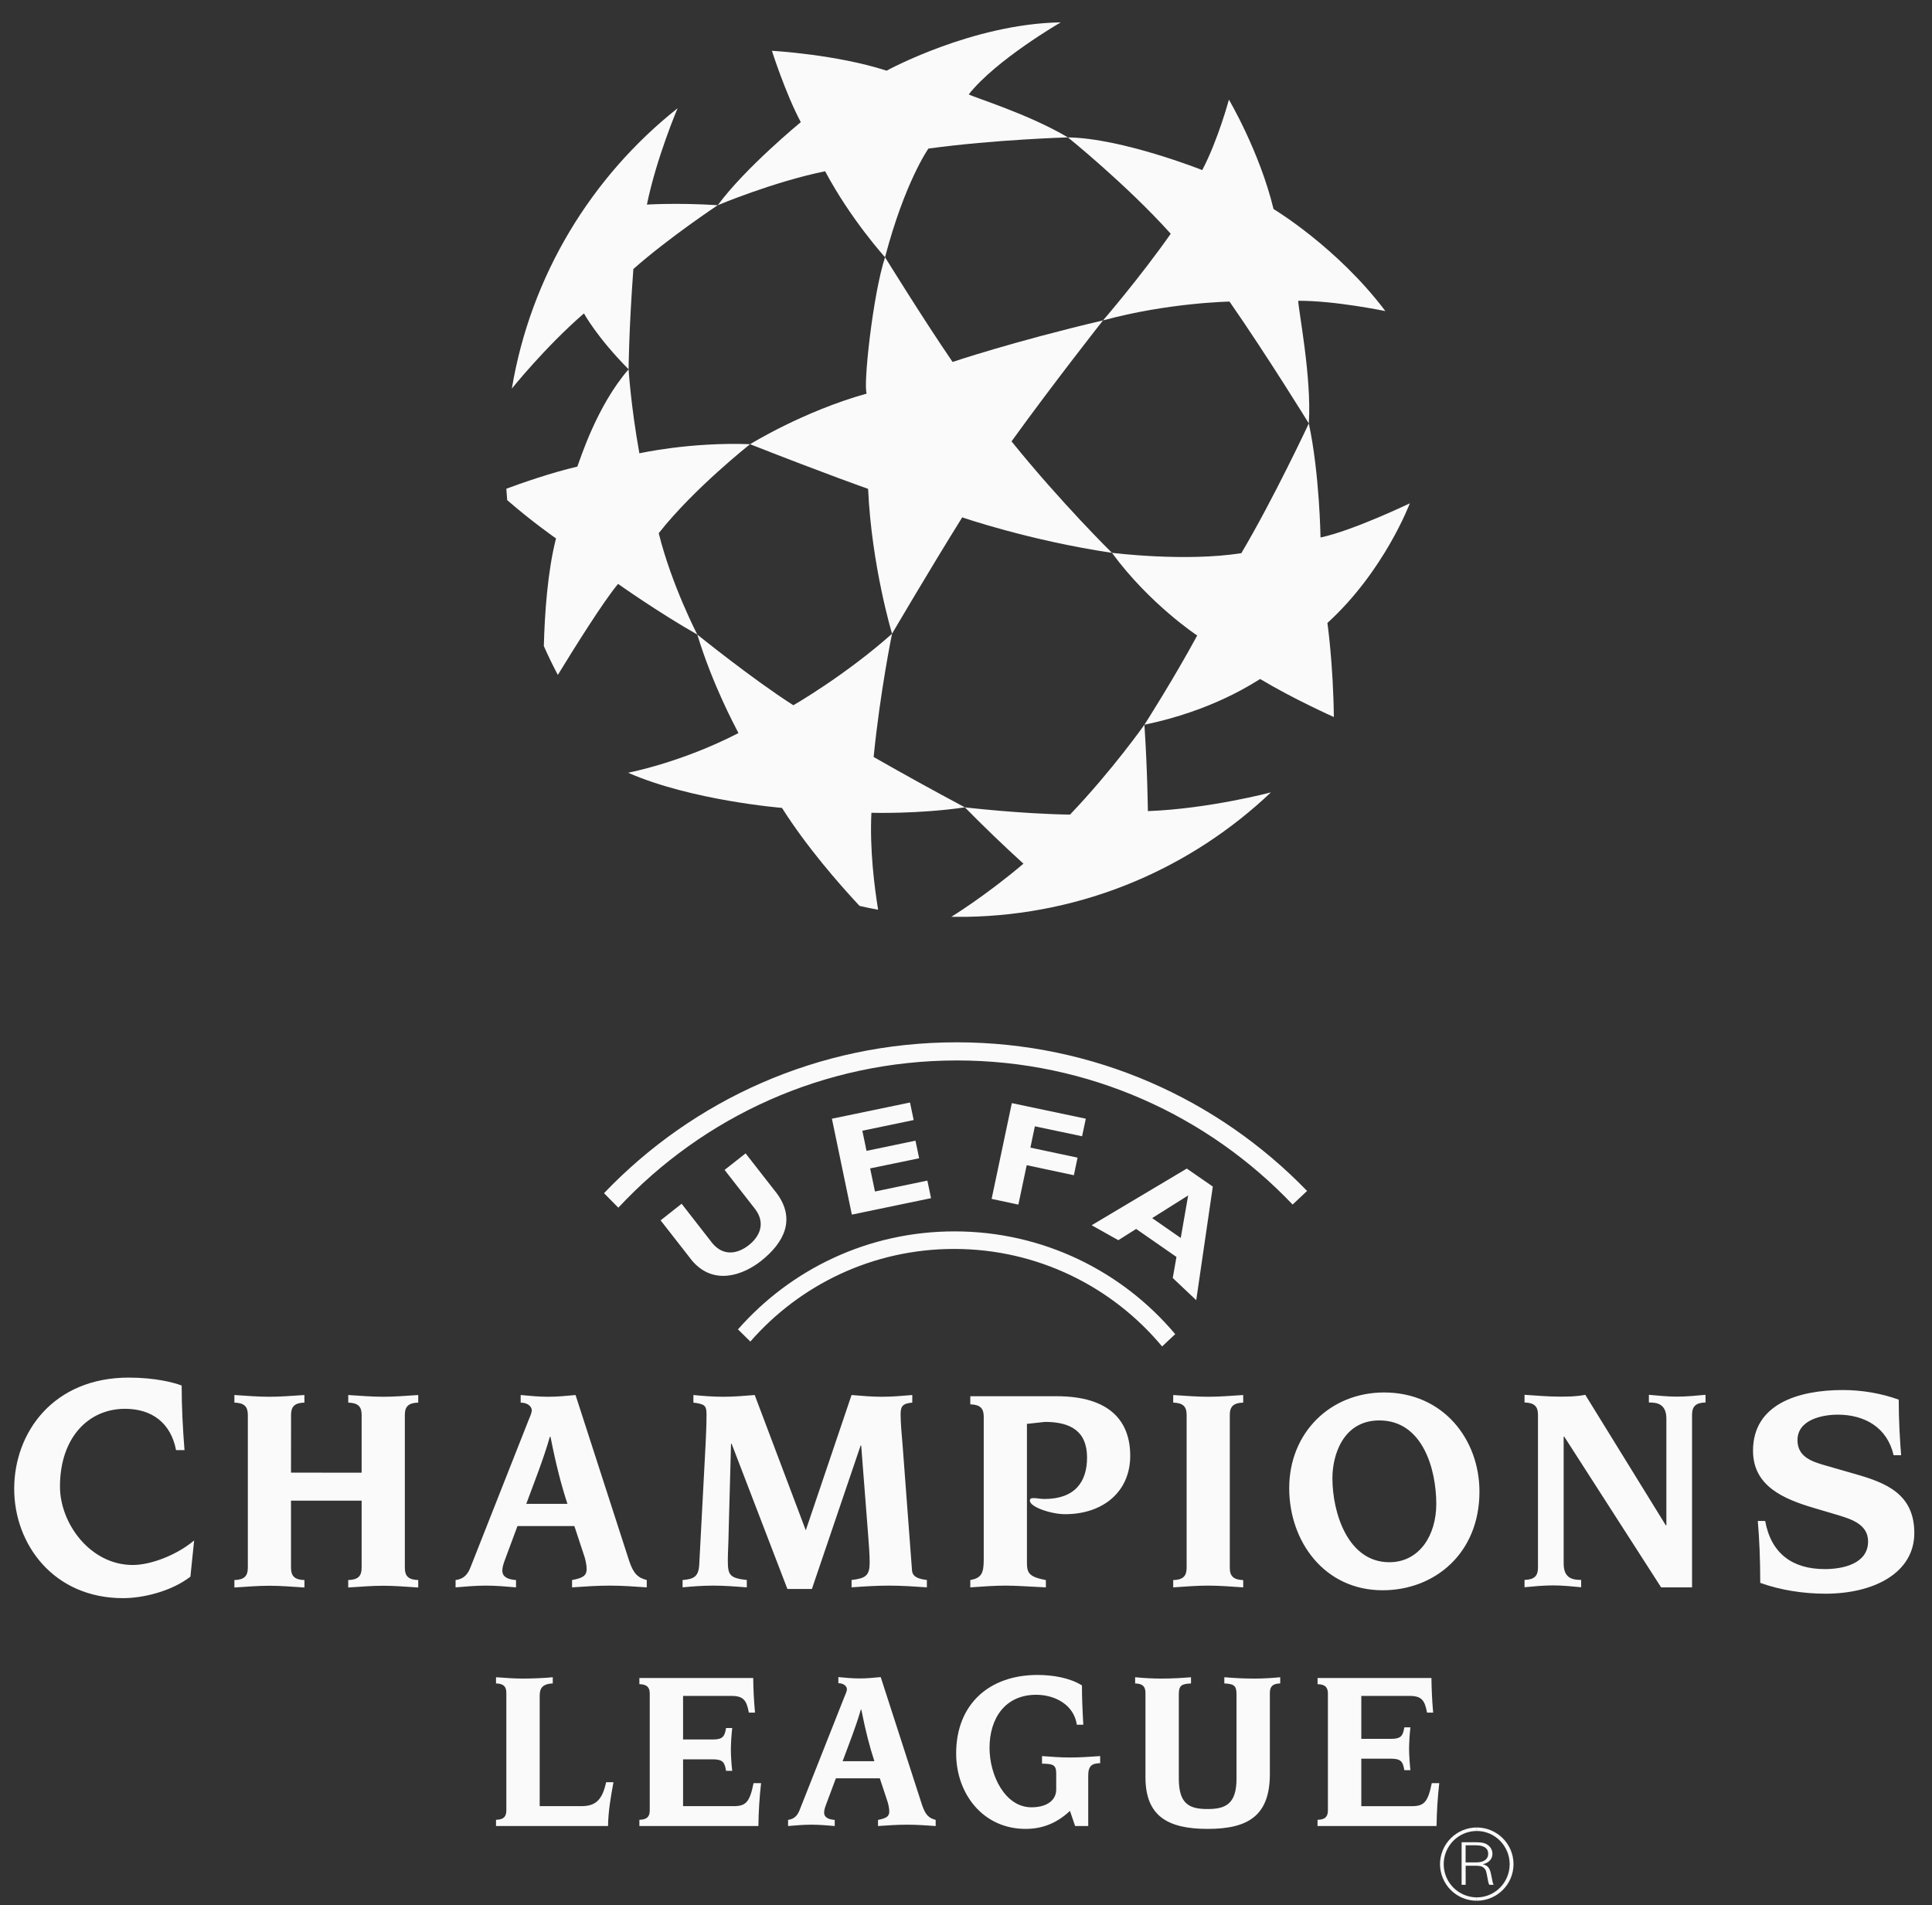
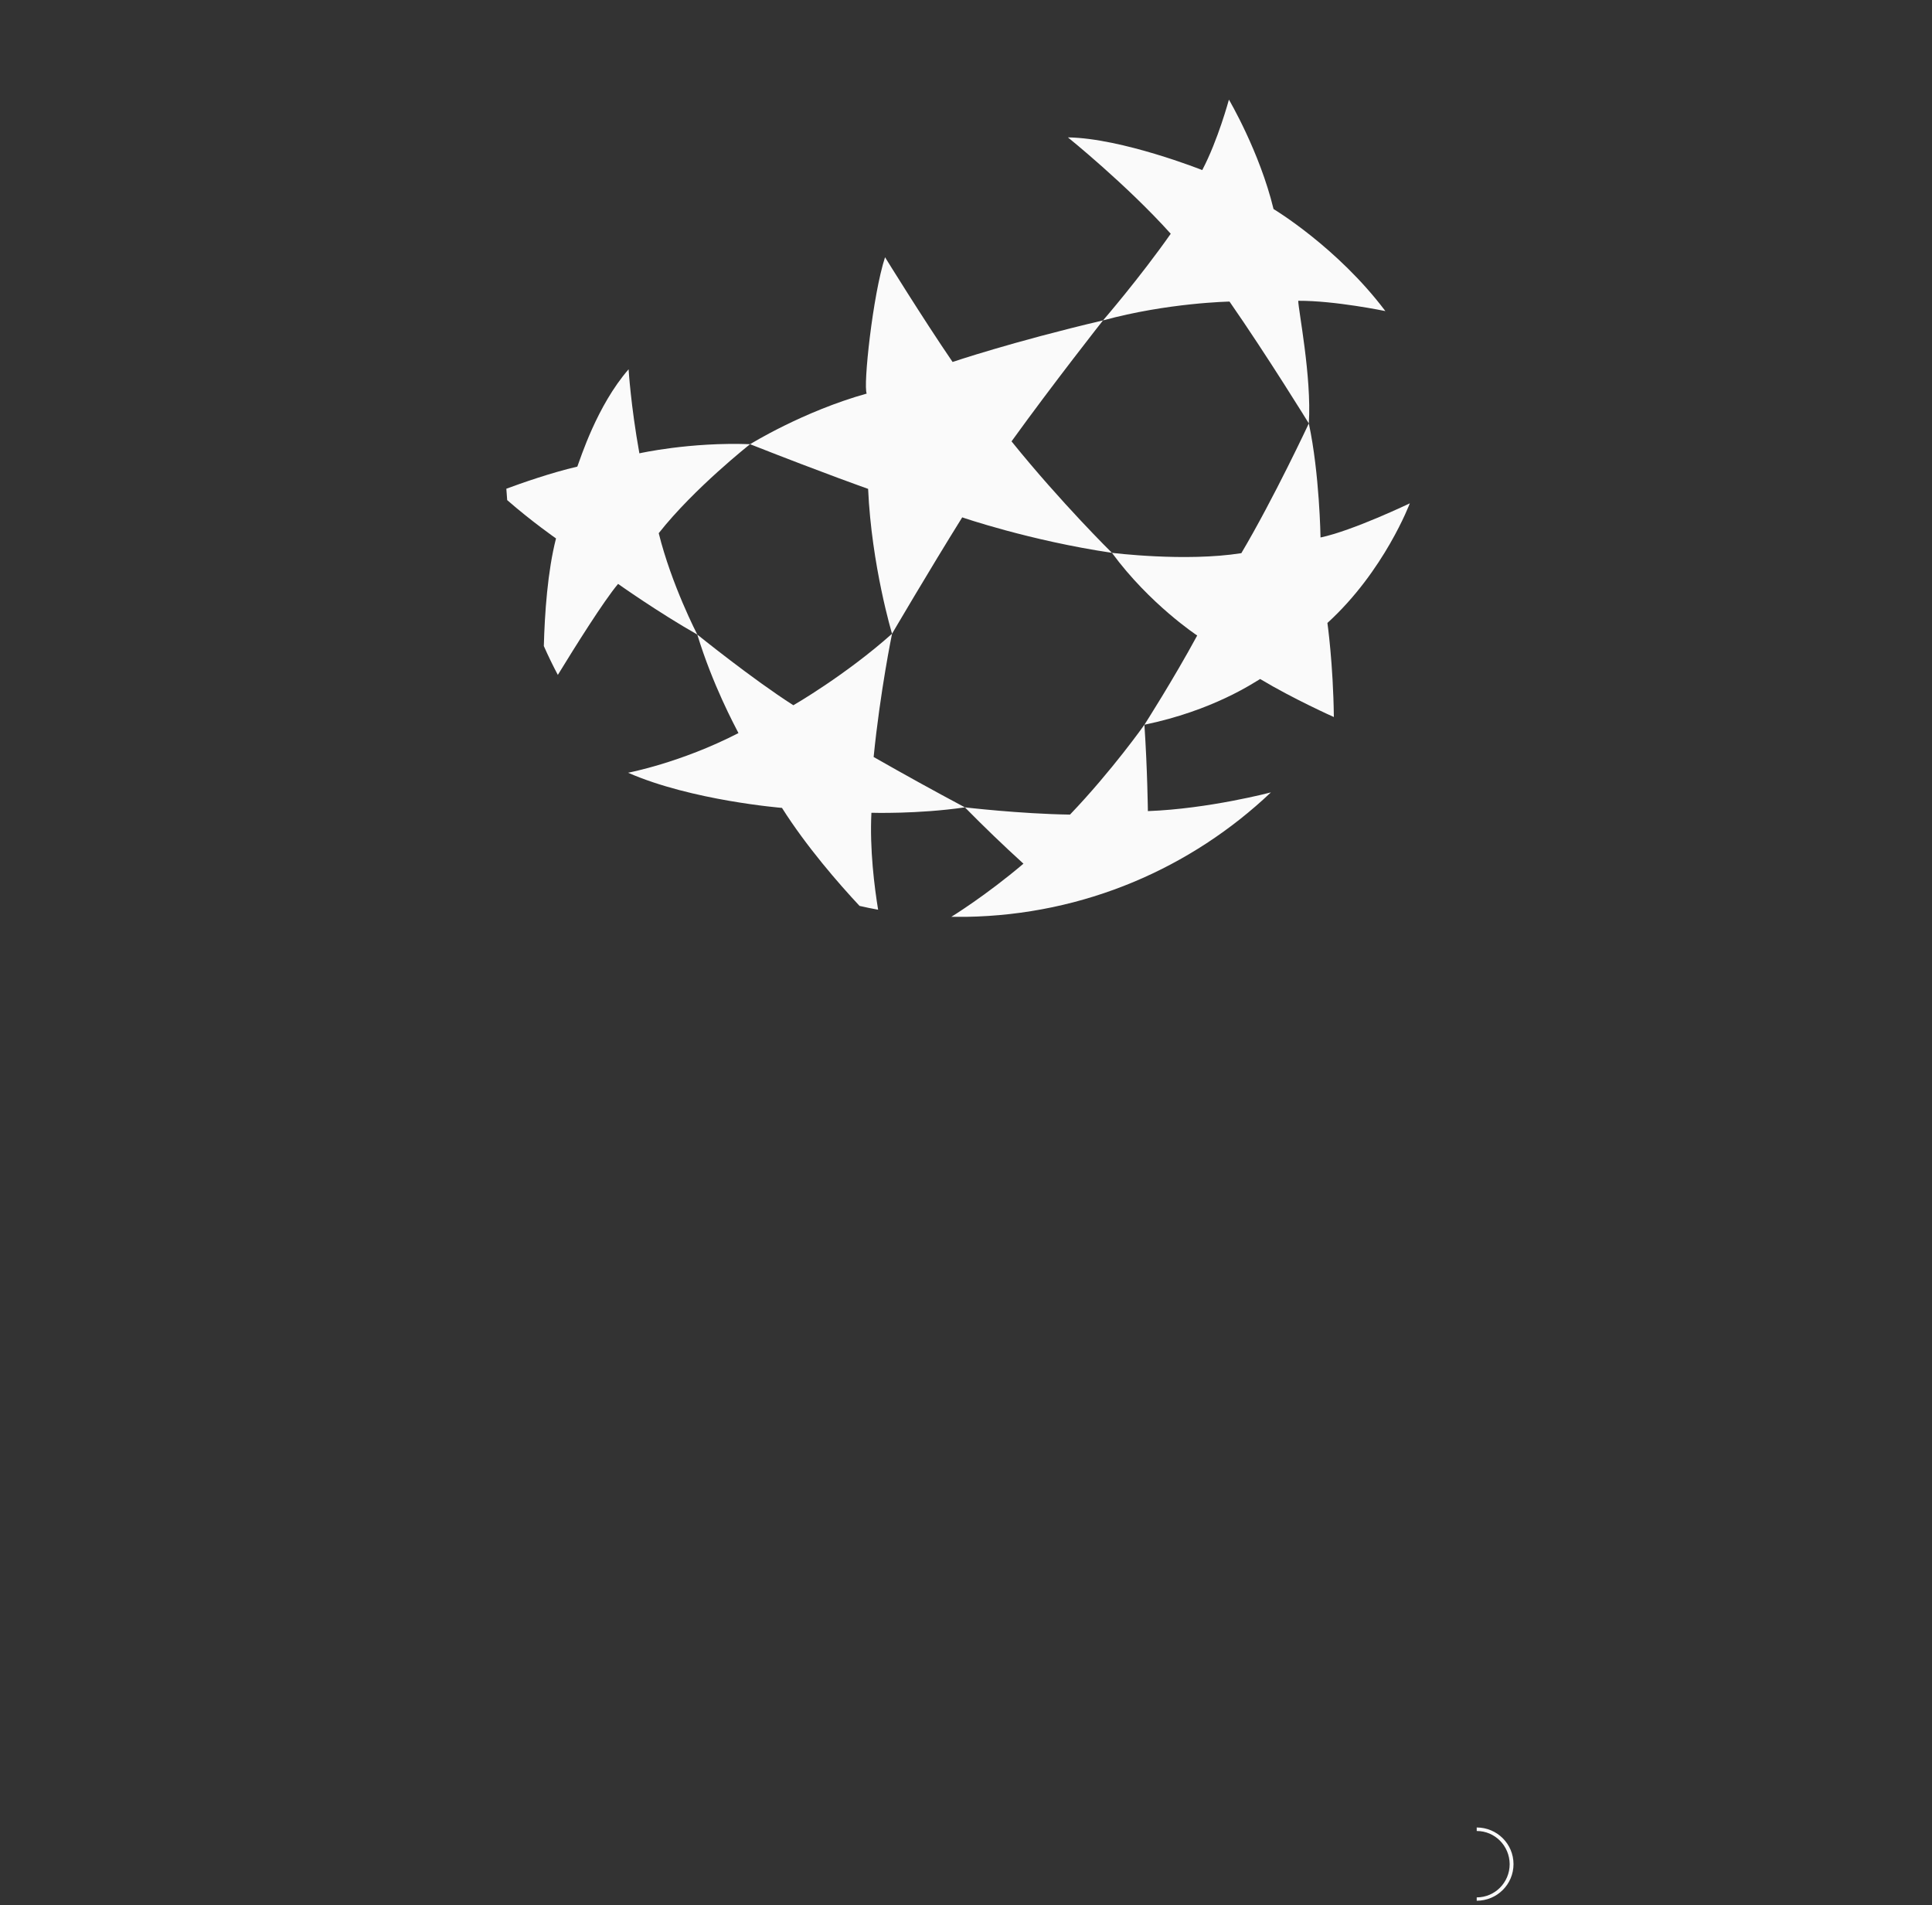
<svg xmlns="http://www.w3.org/2000/svg" width="72" height="71" viewBox="0 0 72 71" fill="none">
  <rect x="0" y="0" width="72" height="71" fill="#333333" stroke="none" />
-   <path fill-rule="evenodd" clip-rule="evenodd" d="M30.75 6.382C28.811 6.778 26.749 7.647 26.749 7.647C27.77 6.256 29.843 4.552 29.843 4.552C29.272 3.48 28.767 1.893 28.767 1.893C28.767 1.893 31.165 2.025 33.041 2.634C33.041 2.634 36.229 0.886 39.532 0.833C39.532 0.833 37.125 2.223 36.102 3.517C36.373 3.66 38.299 4.236 39.798 5.12C39.798 5.12 37.087 5.197 34.599 5.537C34.599 5.537 33.723 6.773 32.983 9.586C32.982 9.586 31.706 8.18 30.75 6.382Z" fill="#FAFAFA" />
  <path fill-rule="evenodd" clip-rule="evenodd" d="M43.63 8.711C41.989 6.885 39.798 5.12 39.798 5.12C41.813 5.149 44.804 6.338 44.804 6.338C45.388 5.233 45.798 3.713 45.798 3.713C45.798 3.713 46.942 5.649 47.461 7.79C47.461 7.79 49.837 9.213 51.629 11.593C51.629 11.593 49.759 11.203 48.382 11.209C48.378 11.517 48.887 14.043 48.776 15.78C48.776 15.78 47.252 13.302 45.821 11.239C45.821 11.239 43.521 11.28 41.105 11.941C41.106 11.941 42.459 10.377 43.63 8.711ZM46.261 20.614C47.472 18.572 48.776 15.78 48.776 15.78C49.177 17.648 49.212 20.03 49.212 20.03C50.414 19.777 52.54 18.757 52.54 18.757C52.54 18.757 51.593 21.28 49.469 23.215C49.469 23.215 49.684 24.726 49.709 26.721C49.709 26.721 48.207 26.052 46.962 25.304C46.697 25.458 45.192 26.482 42.649 27.008C42.649 27.008 43.726 25.326 44.616 23.683C44.616 23.683 42.844 22.516 41.439 20.602C41.439 20.601 44.17 20.946 46.261 20.614Z" fill="#FAFAFA" />
  <path fill-rule="evenodd" clip-rule="evenodd" d="M37.697 16.448C39.554 18.749 41.439 20.602 41.439 20.602C38.36 20.144 35.859 19.28 35.859 19.28C34.609 21.286 33.244 23.617 33.244 23.617C33.244 23.617 32.481 21.088 32.352 18.218C32.352 18.218 30.805 17.676 27.954 16.554C27.954 16.554 29.921 15.333 32.3 14.667C32.161 14.393 32.526 10.981 32.983 9.586C32.983 9.586 34.37 11.835 35.5 13.489C35.5 13.489 37.712 12.739 41.106 11.94C41.106 11.94 39.248 14.297 37.697 16.448ZM20.789 25.151C20.602 24.799 20.428 24.44 20.267 24.076C20.299 22.856 20.408 21.284 20.721 20.065C20.721 20.065 19.826 19.444 18.901 18.637C18.89 18.497 18.878 18.355 18.87 18.213C19.402 18.015 20.53 17.617 21.515 17.389C21.628 17.102 22.241 15.125 23.426 13.762C23.426 13.762 23.506 15.105 23.828 16.894C23.828 16.894 25.699 16.47 27.954 16.553C27.954 16.553 25.865 18.198 24.549 19.87C25.026 21.797 25.986 23.647 25.986 23.647C24.552 22.835 23.034 21.76 23.034 21.76C22.501 22.393 21.43 24.103 20.789 25.151ZM32.725 33.902C32.492 33.86 32.261 33.812 32.032 33.759C31.248 32.919 30.054 31.548 29.142 30.107C29.142 30.107 25.777 29.836 23.406 28.797C23.406 28.797 25.367 28.429 27.52 27.319C27.381 27.044 26.56 25.53 25.986 23.648C25.986 23.648 28.043 25.31 29.566 26.282C29.566 26.282 31.503 25.168 33.244 23.617C33.244 23.617 32.802 25.761 32.558 28.21C33.682 28.852 34.816 29.478 35.959 30.087C34.204 30.343 32.475 30.289 32.475 30.289C32.407 31.649 32.59 33.078 32.725 33.902ZM47.364 29.529C47.364 29.529 45.043 30.143 42.778 30.227C42.778 30.227 42.761 28.682 42.649 27.008C42.649 27.008 41.446 28.715 39.876 30.357C38.022 30.33 35.959 30.087 35.959 30.087C36.667 30.807 37.394 31.507 38.141 32.186C36.745 33.373 35.454 34.166 35.454 34.166C35.638 34.168 35.824 34.169 36.008 34.167C40.416 34.095 44.4 32.34 47.364 29.529Z" fill="#FAFAFA" />
-   <path fill-rule="evenodd" clip-rule="evenodd" d="M19.075 14.481C19.075 14.481 20.314 12.934 21.762 11.679C21.762 11.679 22.245 12.572 23.426 13.762C23.426 13.762 23.435 12.308 23.604 10.025C24.926 8.856 26.748 7.647 26.748 7.647C25.237 7.551 24.109 7.624 24.109 7.624C24.46 5.892 25.252 4.034 25.252 4.034C22.038 6.582 19.777 10.275 19.075 14.481ZM51.526 59.263C49.36 59.263 48.045 57.448 48.045 55.458C48.045 53.39 49.578 51.892 51.58 51.892C53.798 51.892 55.135 53.653 55.135 55.588C55.135 57.882 53.472 59.263 51.526 59.263ZM51.405 52.934C50.057 52.934 49.655 54.217 49.655 55.087C49.655 56.358 50.22 58.218 51.776 58.218C52.885 58.218 53.526 57.23 53.526 56.045C53.526 54.784 53.037 52.934 51.405 52.934ZM38.271 58.231C38.271 58.621 38.346 58.762 38.977 58.884V59.155C38.292 59.122 37.867 59.09 37.466 59.09C37.062 59.09 36.639 59.122 36.16 59.155V58.882C36.583 58.807 36.661 58.621 36.661 58.11V52.793C36.661 52.487 36.53 52.345 36.16 52.334V52.032H39.378C41.391 52.032 42.12 52.989 42.12 54.252C42.12 55.6 41.097 56.428 39.695 56.428C39.162 56.428 38.38 56.155 38.38 55.926C38.38 55.829 38.445 55.829 38.543 55.829C38.641 55.829 38.781 55.861 38.922 55.861C40.064 55.861 40.511 55.22 40.511 54.317C40.511 53.337 39.901 52.989 38.943 52.989L38.271 53.062V58.231ZM44.222 52.726C44.222 52.422 44.093 52.28 43.722 52.27V51.987C44.2 52.019 44.623 52.052 45.027 52.052C45.43 52.052 45.854 52.019 46.331 51.987V52.27C45.963 52.279 45.831 52.422 45.831 52.726V58.425C45.831 58.731 45.963 58.872 46.331 58.884V59.155C45.854 59.122 45.429 59.09 45.027 59.09C44.623 59.09 44.201 59.122 43.722 59.155V58.884C44.093 58.872 44.222 58.731 44.222 58.425V52.726ZM57.316 52.721C57.316 52.417 57.185 52.275 56.815 52.265V51.979C57.293 52.011 57.718 52.047 58.121 52.047C58.414 52.047 58.74 52.047 59.079 51.979L62.08 56.844H62.101V52.874C62.101 52.307 61.743 52.265 61.449 52.265V51.979C61.808 52.011 62.155 52.047 62.493 52.047C62.852 52.047 63.211 52.011 63.56 51.979V52.265C63.189 52.274 63.058 52.417 63.058 52.721V59.155H61.905L58.295 53.538H58.273V58.268C58.273 58.834 58.63 58.877 58.925 58.877V59.15C58.567 59.117 58.218 59.082 57.881 59.082C57.523 59.082 57.163 59.117 56.815 59.15V58.877C57.185 58.867 57.316 58.724 57.316 58.42V52.721ZM65.783 56.681C66.006 57.902 66.807 58.474 68.006 58.474C68.665 58.474 69.618 58.283 69.618 57.443C69.618 56.772 68.924 56.593 68.409 56.436L67.613 56.2C66.471 55.864 65.33 55.383 65.33 54.062C65.33 52.328 67.009 51.801 68.677 51.801C69.384 51.801 70.11 51.924 70.76 52.16C70.76 52.967 70.805 53.648 70.849 54.23H70.569C70.334 53.2 69.496 52.719 68.488 52.719C67.926 52.719 66.987 52.899 66.987 53.671C66.987 54.288 67.523 54.465 67.983 54.599L69.158 54.937C70.288 55.26 71.341 55.676 71.341 57.13C71.341 58.606 69.852 59.391 68.028 59.391C67.21 59.391 66.348 59.258 65.599 58.987C65.599 58.103 65.565 57.333 65.508 56.681H65.783ZM9.236 52.726C9.236 52.422 9.106 52.28 8.735 52.27V51.987C9.213 52.019 9.638 52.052 10.041 52.052C10.443 52.052 10.866 52.019 11.345 51.987V52.27C10.976 52.279 10.847 52.422 10.847 52.726L10.845 54.879L13.477 54.882V52.726C13.477 52.422 13.348 52.28 12.978 52.27V51.987C13.456 52.019 13.881 52.052 14.283 52.052C14.685 52.052 15.11 52.019 15.586 51.987V52.27C15.218 52.279 15.087 52.422 15.087 52.726V58.425C15.087 58.731 15.217 58.872 15.586 58.882V59.16C15.11 59.128 14.685 59.095 14.281 59.095C13.881 59.095 13.456 59.128 12.977 59.16V58.882C13.348 58.872 13.477 58.731 13.477 58.425V55.924H10.845V58.425C10.845 58.731 10.976 58.872 11.346 58.882V59.16C10.867 59.128 10.444 59.095 10.041 59.095C9.639 59.095 9.214 59.128 8.735 59.16V58.882C9.105 58.872 9.236 58.731 9.236 58.425L9.236 52.726ZM19.613 56.042C19.895 55.273 20.243 54.413 20.492 53.543H20.515C20.733 54.641 20.918 55.338 21.146 56.042H19.613ZM16.979 59.155C17.361 59.123 17.731 59.09 18.111 59.09C18.481 59.09 18.862 59.123 19.231 59.155V58.882C18.872 58.859 18.72 58.732 18.72 58.534C18.72 58.426 18.752 58.306 18.808 58.153L19.285 56.87H21.405L21.754 57.928C21.809 58.068 21.863 58.318 21.863 58.469C21.863 58.72 21.721 58.807 21.319 58.882V59.155C21.786 59.123 22.254 59.09 22.722 59.09C23.177 59.09 23.646 59.123 24.103 59.155V58.882C23.777 58.797 23.613 58.654 23.45 58.176L21.449 51.987C21.111 52.02 20.763 52.052 20.426 52.052C20.09 52.052 19.752 52.02 19.404 51.987V52.271C19.697 52.271 19.818 52.444 19.818 52.554C19.818 52.662 19.74 52.815 19.677 52.977L17.544 58.382C17.436 58.667 17.294 58.84 16.978 58.883V59.155H16.979ZM26.299 53.749C26.31 53.446 26.33 53.14 26.33 52.706C26.33 52.368 26.254 52.325 25.841 52.27V51.987C26.167 52.019 26.559 52.052 26.952 52.052C27.343 52.052 27.735 52.019 28.126 51.987L30.029 57.029L31.735 51.987C32.118 52.019 32.487 52.052 32.868 52.052C33.248 52.052 33.629 52.019 33.998 51.987V52.27C33.619 52.302 33.563 52.422 33.563 52.716C33.563 53.022 33.607 53.511 33.639 53.879L33.988 58.524C34.01 58.807 34.324 58.849 34.542 58.881V59.154C34.074 59.122 33.597 59.09 33.129 59.09C32.65 59.09 32.183 59.122 31.735 59.154V58.881C32.269 58.816 32.41 58.718 32.41 58.219C32.41 57.957 32.377 57.468 32.346 57.109L32.094 53.869H32.073L30.257 59.215H29.344L27.266 53.804H27.243L27.157 56.989C27.147 57.556 27.124 57.849 27.124 58.142C27.124 58.687 27.178 58.807 27.831 58.881V59.154C27.396 59.122 26.993 59.09 26.58 59.09C26.179 59.09 25.775 59.122 25.438 59.154V58.881C25.863 58.849 26.037 58.751 26.059 58.295L26.299 53.749ZM7.096 58.757C6.352 59.328 5.284 59.557 4.587 59.557C1.994 59.557 0.529 57.546 0.529 55.484C0.529 53.376 1.994 51.335 4.804 51.338C5.788 51.338 6.494 51.525 6.77 51.634C6.77 52.458 6.814 53.253 6.876 54.04H6.561C6.369 53.035 5.667 52.501 4.659 52.501C3.292 52.501 2.235 53.579 2.235 55.399C2.235 56.77 3.362 58.321 4.948 58.321C5.62 58.321 6.586 57.953 7.235 57.407L7.096 58.757ZM18.87 63.088C18.87 62.853 18.769 62.742 18.485 62.735V62.504C18.854 62.531 19.181 62.554 19.491 62.554C19.844 62.554 20.357 62.531 20.6 62.504V62.735C20.172 62.752 20.113 62.962 20.113 63.196V67.308H21.665C22.22 67.308 22.447 67.056 22.589 66.416H22.862C22.761 66.963 22.668 67.502 22.66 68.048H18.485V67.817C18.769 67.81 18.87 67.7 18.87 67.463V63.088ZM24.214 63.115C24.214 62.88 24.113 62.77 23.828 62.762V62.533H28.07C28.075 62.964 28.097 63.394 28.137 63.822H27.907C27.823 63.361 27.706 63.2 27.253 63.2H25.456V64.824H26.572C26.949 64.824 27.008 64.696 27.058 64.396H27.288C27.258 64.662 27.241 64.929 27.237 65.196C27.237 65.421 27.262 65.79 27.288 65.993H27.058C27.008 65.689 26.949 65.564 26.572 65.564H25.456V67.308H27.344C27.798 67.308 27.94 67.156 28.083 66.451H28.363C28.303 66.982 28.27 67.515 28.263 68.048H23.828V67.817C24.113 67.81 24.214 67.7 24.214 67.463V63.115ZM29.37 67.82C29.613 67.785 29.723 67.652 29.807 67.434L31.453 63.274C31.504 63.145 31.562 63.031 31.562 62.948C31.562 62.862 31.469 62.727 31.243 62.727V62.499C31.511 62.524 31.772 62.549 32.032 62.549C32.293 62.549 32.561 62.524 32.822 62.499L34.366 67.276C34.493 67.642 34.618 67.753 34.87 67.821V68.049C34.517 68.024 34.157 67.999 33.804 67.999C33.443 67.999 33.082 68.024 32.721 68.049V67.821C33.032 67.76 33.141 67.693 33.141 67.503C33.141 67.385 33.098 67.191 33.057 67.084L32.788 66.271H31.151L30.781 67.259C30.738 67.374 30.713 67.467 30.713 67.552C30.713 67.7 30.831 67.803 31.108 67.821V68.049C30.822 68.024 30.529 67.999 30.243 67.999C29.948 67.999 29.664 68.024 29.369 68.049V67.82H29.37ZM32.586 65.634C32.41 65.09 32.266 64.554 32.098 63.707H32.082C31.889 64.376 31.62 65.041 31.402 65.634H32.586ZM39.362 66.083C39.362 65.747 39.21 65.732 38.833 65.725V65.442C39.177 65.469 39.522 65.495 39.874 65.495C40.253 65.495 40.622 65.469 41 65.442V65.707C40.705 65.715 40.555 65.79 40.555 66.169V68.049H40.067L39.874 67.485C39.346 67.981 38.79 68.156 38.22 68.156C36.641 68.156 35.633 66.855 35.633 65.344C35.633 63.522 36.852 62.419 38.665 62.419C39.245 62.419 39.87 62.527 40.321 62.809C40.321 63.221 40.338 63.695 40.372 64.273H40.13C40.022 63.527 39.312 63.158 38.616 63.158C37.447 63.158 36.877 64.051 36.877 65.134C36.877 66.176 37.465 67.351 38.438 67.351C39.035 67.351 39.362 67.074 39.362 66.687V66.083ZM42.688 63.088C42.688 62.853 42.587 62.742 42.303 62.735V62.504C42.623 62.536 42.945 62.553 43.267 62.554C43.705 62.554 44.049 62.531 44.385 62.504V62.735C44.023 62.752 43.931 62.817 43.931 63.145V66.283C43.931 67.234 44.327 67.416 45.007 67.416C45.686 67.416 46.081 67.216 46.081 66.283V63.145C46.081 62.817 45.989 62.752 45.627 62.735V62.504C45.965 62.531 46.308 62.554 46.745 62.554C47.097 62.554 47.442 62.531 47.71 62.504V62.735C47.425 62.742 47.324 62.852 47.324 63.088V66.109C47.324 67.662 46.518 68.156 45.007 68.156C43.494 68.156 42.688 67.662 42.688 66.227V63.088ZM49.487 63.115C49.487 62.88 49.388 62.77 49.102 62.762V62.533H53.345C53.353 62.994 53.369 63.369 53.41 63.822H53.181C53.097 63.361 52.98 63.2 52.526 63.2H50.732V64.8H51.847C52.224 64.8 52.283 64.674 52.335 64.372H52.562C52.533 64.636 52.516 64.902 52.512 65.168C52.512 65.396 52.539 65.765 52.562 65.968H52.335C52.283 65.664 52.224 65.54 51.847 65.54H50.732V67.309H52.618C53.072 67.309 53.215 67.156 53.358 66.452H53.637C53.577 66.982 53.543 67.515 53.536 68.049H49.101V67.818C49.388 67.81 49.487 67.7 49.487 67.464L49.487 63.115ZM27.963 49.995C29.81 47.879 32.527 46.543 35.558 46.543C38.672 46.543 41.458 47.956 43.308 50.177L43.797 49.718C41.827 47.376 38.873 45.889 35.571 45.889C32.355 45.889 29.471 47.3 27.502 49.541L27.963 49.995ZM34.697 44.651L31.746 45.264L31.003 41.69L33.913 41.086L34.05 41.74L32.137 42.138L32.293 42.888L34.117 42.508L34.254 43.164L32.428 43.542L32.607 44.403L34.56 43.996L34.697 44.651ZM40.326 42.344L38.566 41.974L38.4 42.768L40.158 43.141L40.02 43.796L38.262 43.422L37.952 44.891L36.955 44.678L37.708 41.109L40.465 41.69L40.326 42.344ZM44.58 48.453L43.705 47.626L43.843 46.841L42.341 45.798L41.677 46.217L40.683 45.66L44.228 43.548L45.198 44.219L44.58 48.453ZM44.279 44.55L42.938 45.394L44.003 46.134L44.279 44.55ZM28.365 46.989C27.711 47.508 26.602 47.932 25.791 46.979L24.619 45.478L25.402 44.859L26.552 46.335C26.966 46.824 27.488 46.729 27.904 46.403C28.318 46.077 28.531 45.59 28.153 45.072L27.003 43.598L27.786 42.982L28.958 44.483C29.657 45.443 29.224 46.307 28.365 46.989Z" fill="#FAFAFA" />
-   <path fill-rule="evenodd" clip-rule="evenodd" d="M48.172 44.889C45.027 41.582 40.585 39.519 35.663 39.519C30.681 39.519 26.192 41.63 23.043 45.006L22.51 44.465C25.818 41.001 30.483 38.843 35.651 38.843C40.779 38.843 45.408 40.968 48.711 44.382L48.172 44.889ZM55.033 70.833C54.854 70.833 54.676 70.798 54.51 70.73C54.344 70.662 54.193 70.561 54.066 70.434C53.939 70.308 53.839 70.157 53.77 69.992C53.701 69.826 53.665 69.648 53.665 69.469C53.666 69.107 53.811 68.76 54.067 68.504C54.323 68.248 54.671 68.104 55.033 68.103V68.234C54.706 68.235 54.393 68.366 54.163 68.597C53.932 68.829 53.803 69.142 53.803 69.469C53.802 69.796 53.931 70.111 54.162 70.343C54.392 70.575 54.706 70.706 55.033 70.708V70.833Z" fill="#FAFAFA" />
-   <path fill-rule="evenodd" clip-rule="evenodd" d="M54.47 68.654H55.021C55.232 68.654 55.355 68.684 55.459 68.765C55.509 68.803 55.549 68.851 55.577 68.907C55.605 68.962 55.619 69.024 55.619 69.086C55.619 69.277 55.482 69.427 55.261 69.472C55.369 69.505 55.418 69.533 55.464 69.588C55.522 69.657 55.547 69.731 55.59 69.959L55.615 70.081C55.631 70.172 55.636 70.187 55.667 70.239H55.502C55.469 70.169 55.461 70.142 55.443 70.034C55.385 69.708 55.378 69.685 55.297 69.608C55.234 69.548 55.149 69.528 54.968 69.528H54.621V70.24H54.47V68.654ZM55.026 69.404C55.297 69.404 55.461 69.284 55.461 69.085C55.461 68.877 55.302 68.767 55.001 68.767H54.619V69.404L55.026 69.404Z" fill="#FAFAFA" />
  <path fill-rule="evenodd" clip-rule="evenodd" d="M55.033 70.833C55.788 70.833 56.404 70.226 56.404 69.469C56.404 68.712 55.788 68.103 55.033 68.103V68.234C55.711 68.234 56.257 68.787 56.261 69.469C56.261 70.155 55.711 70.708 55.033 70.708V70.833Z" fill="#FAFAFA" />
</svg>